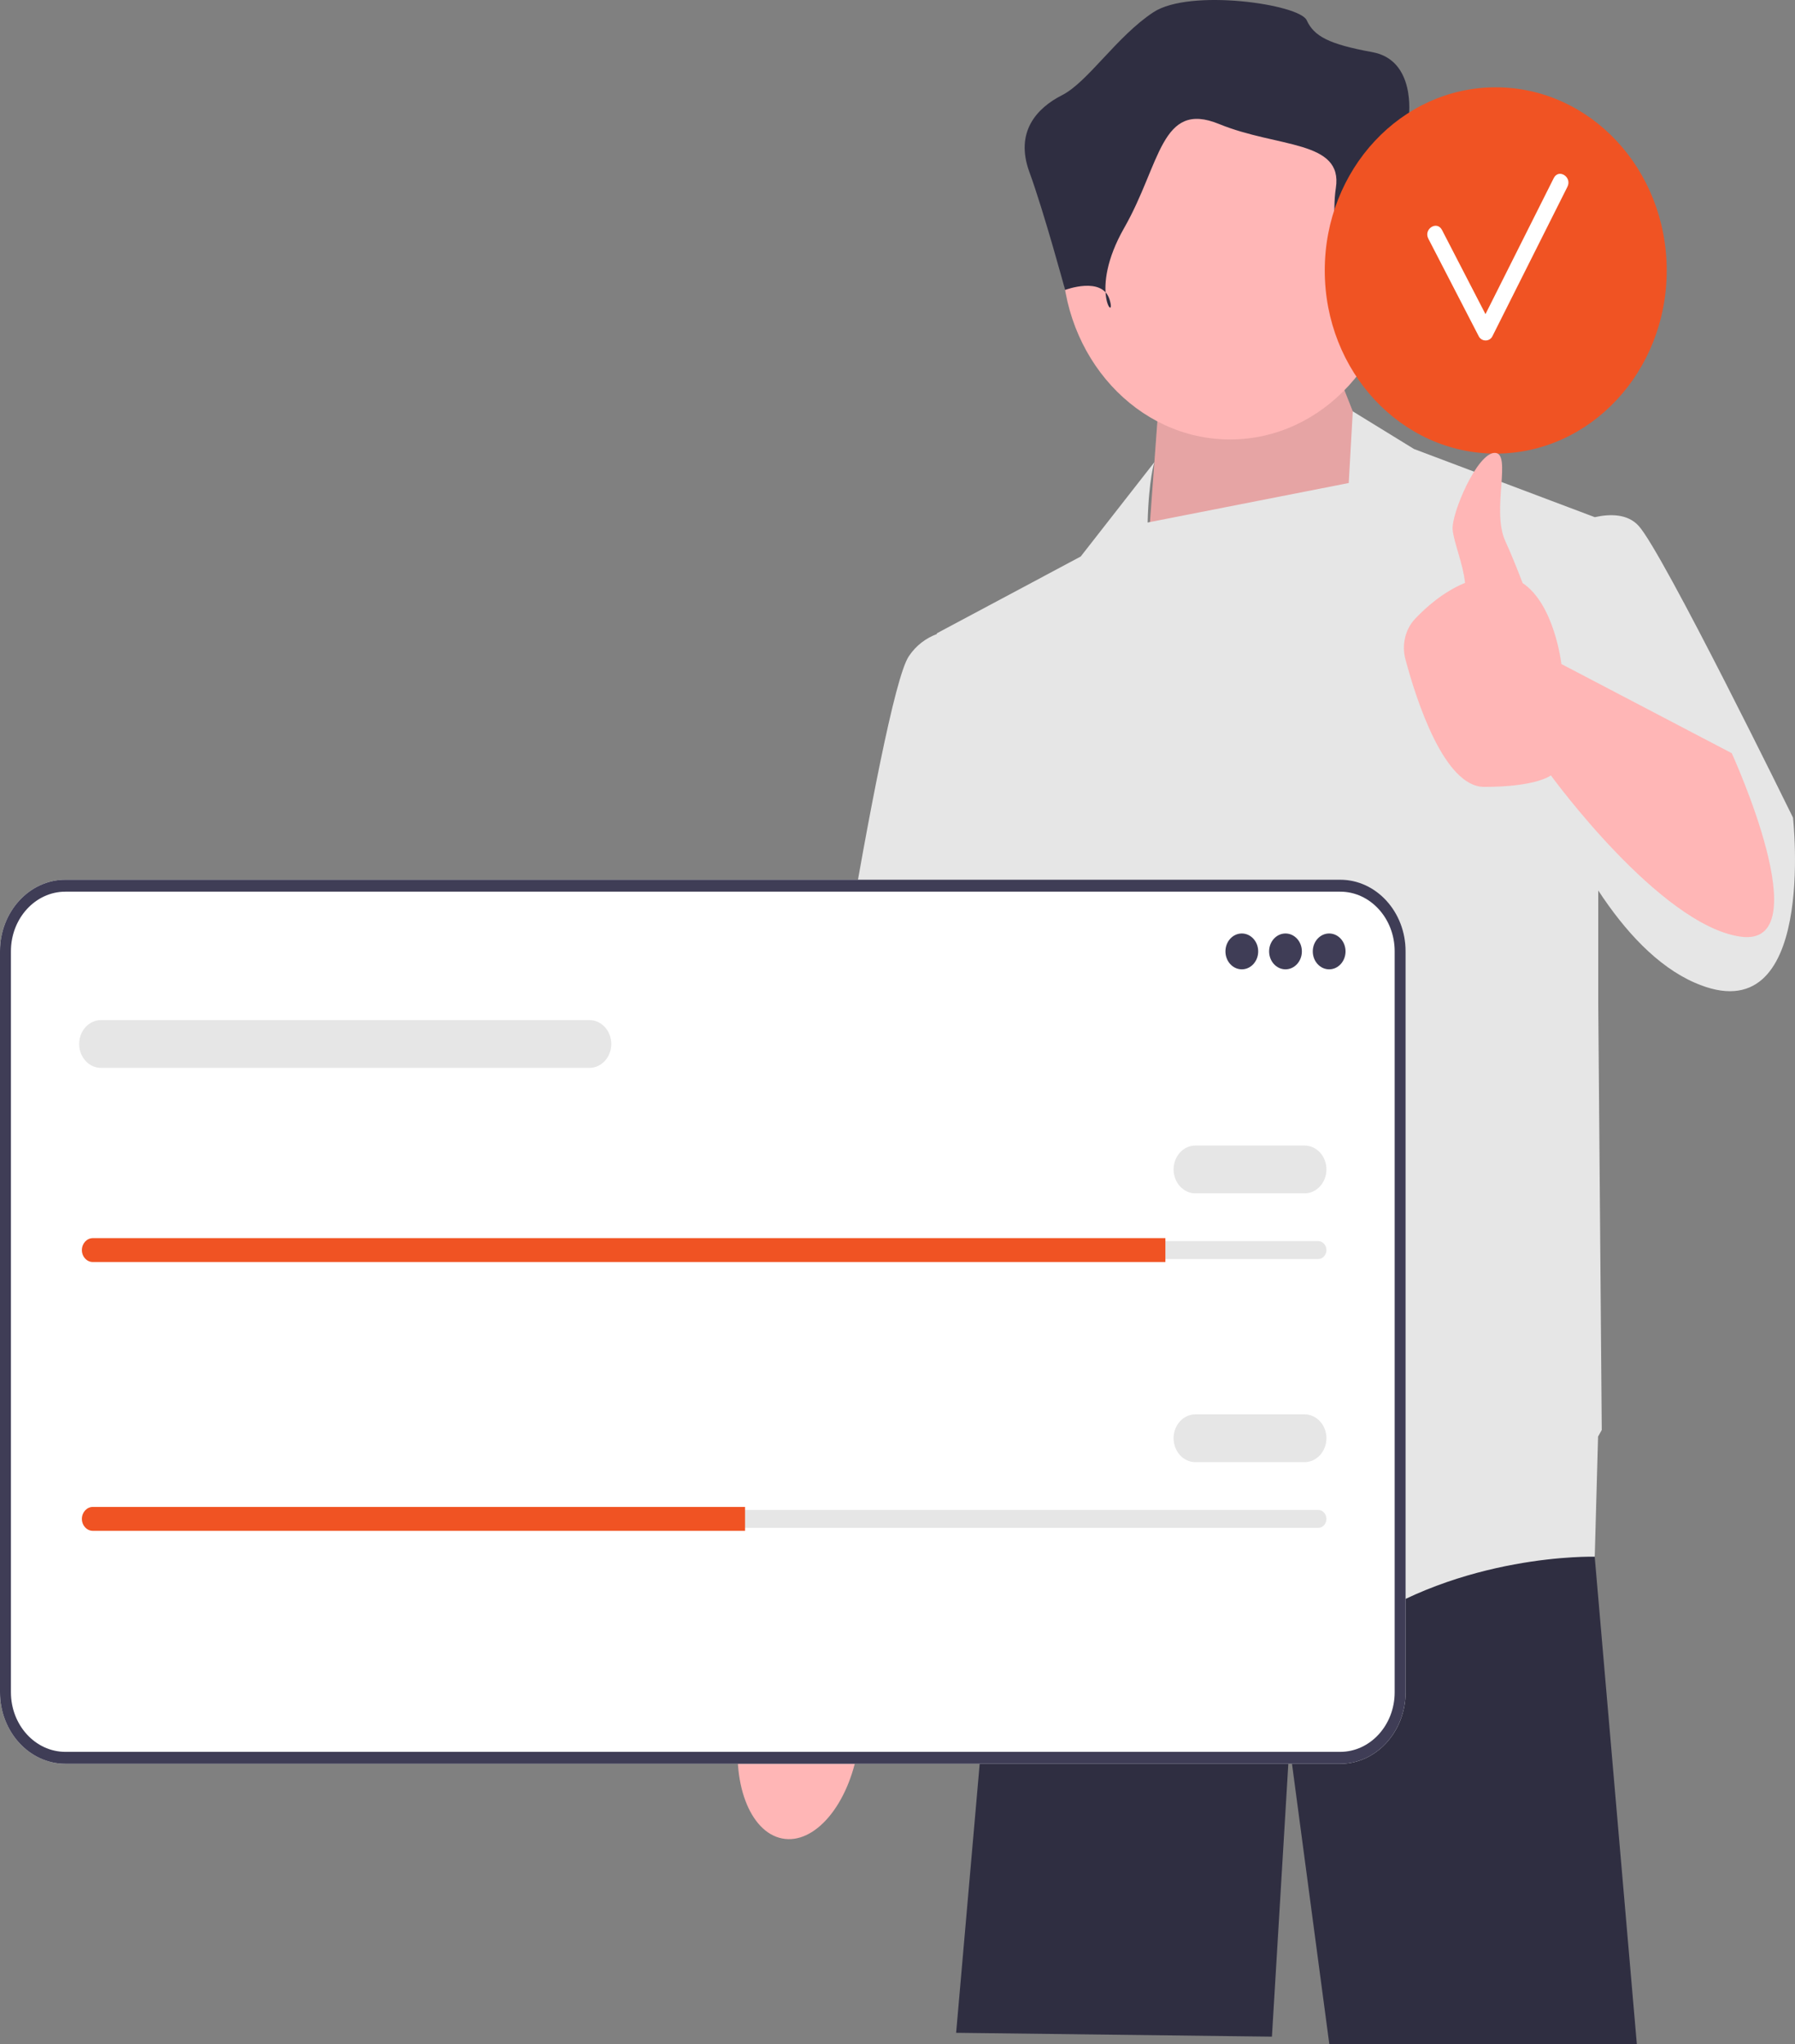
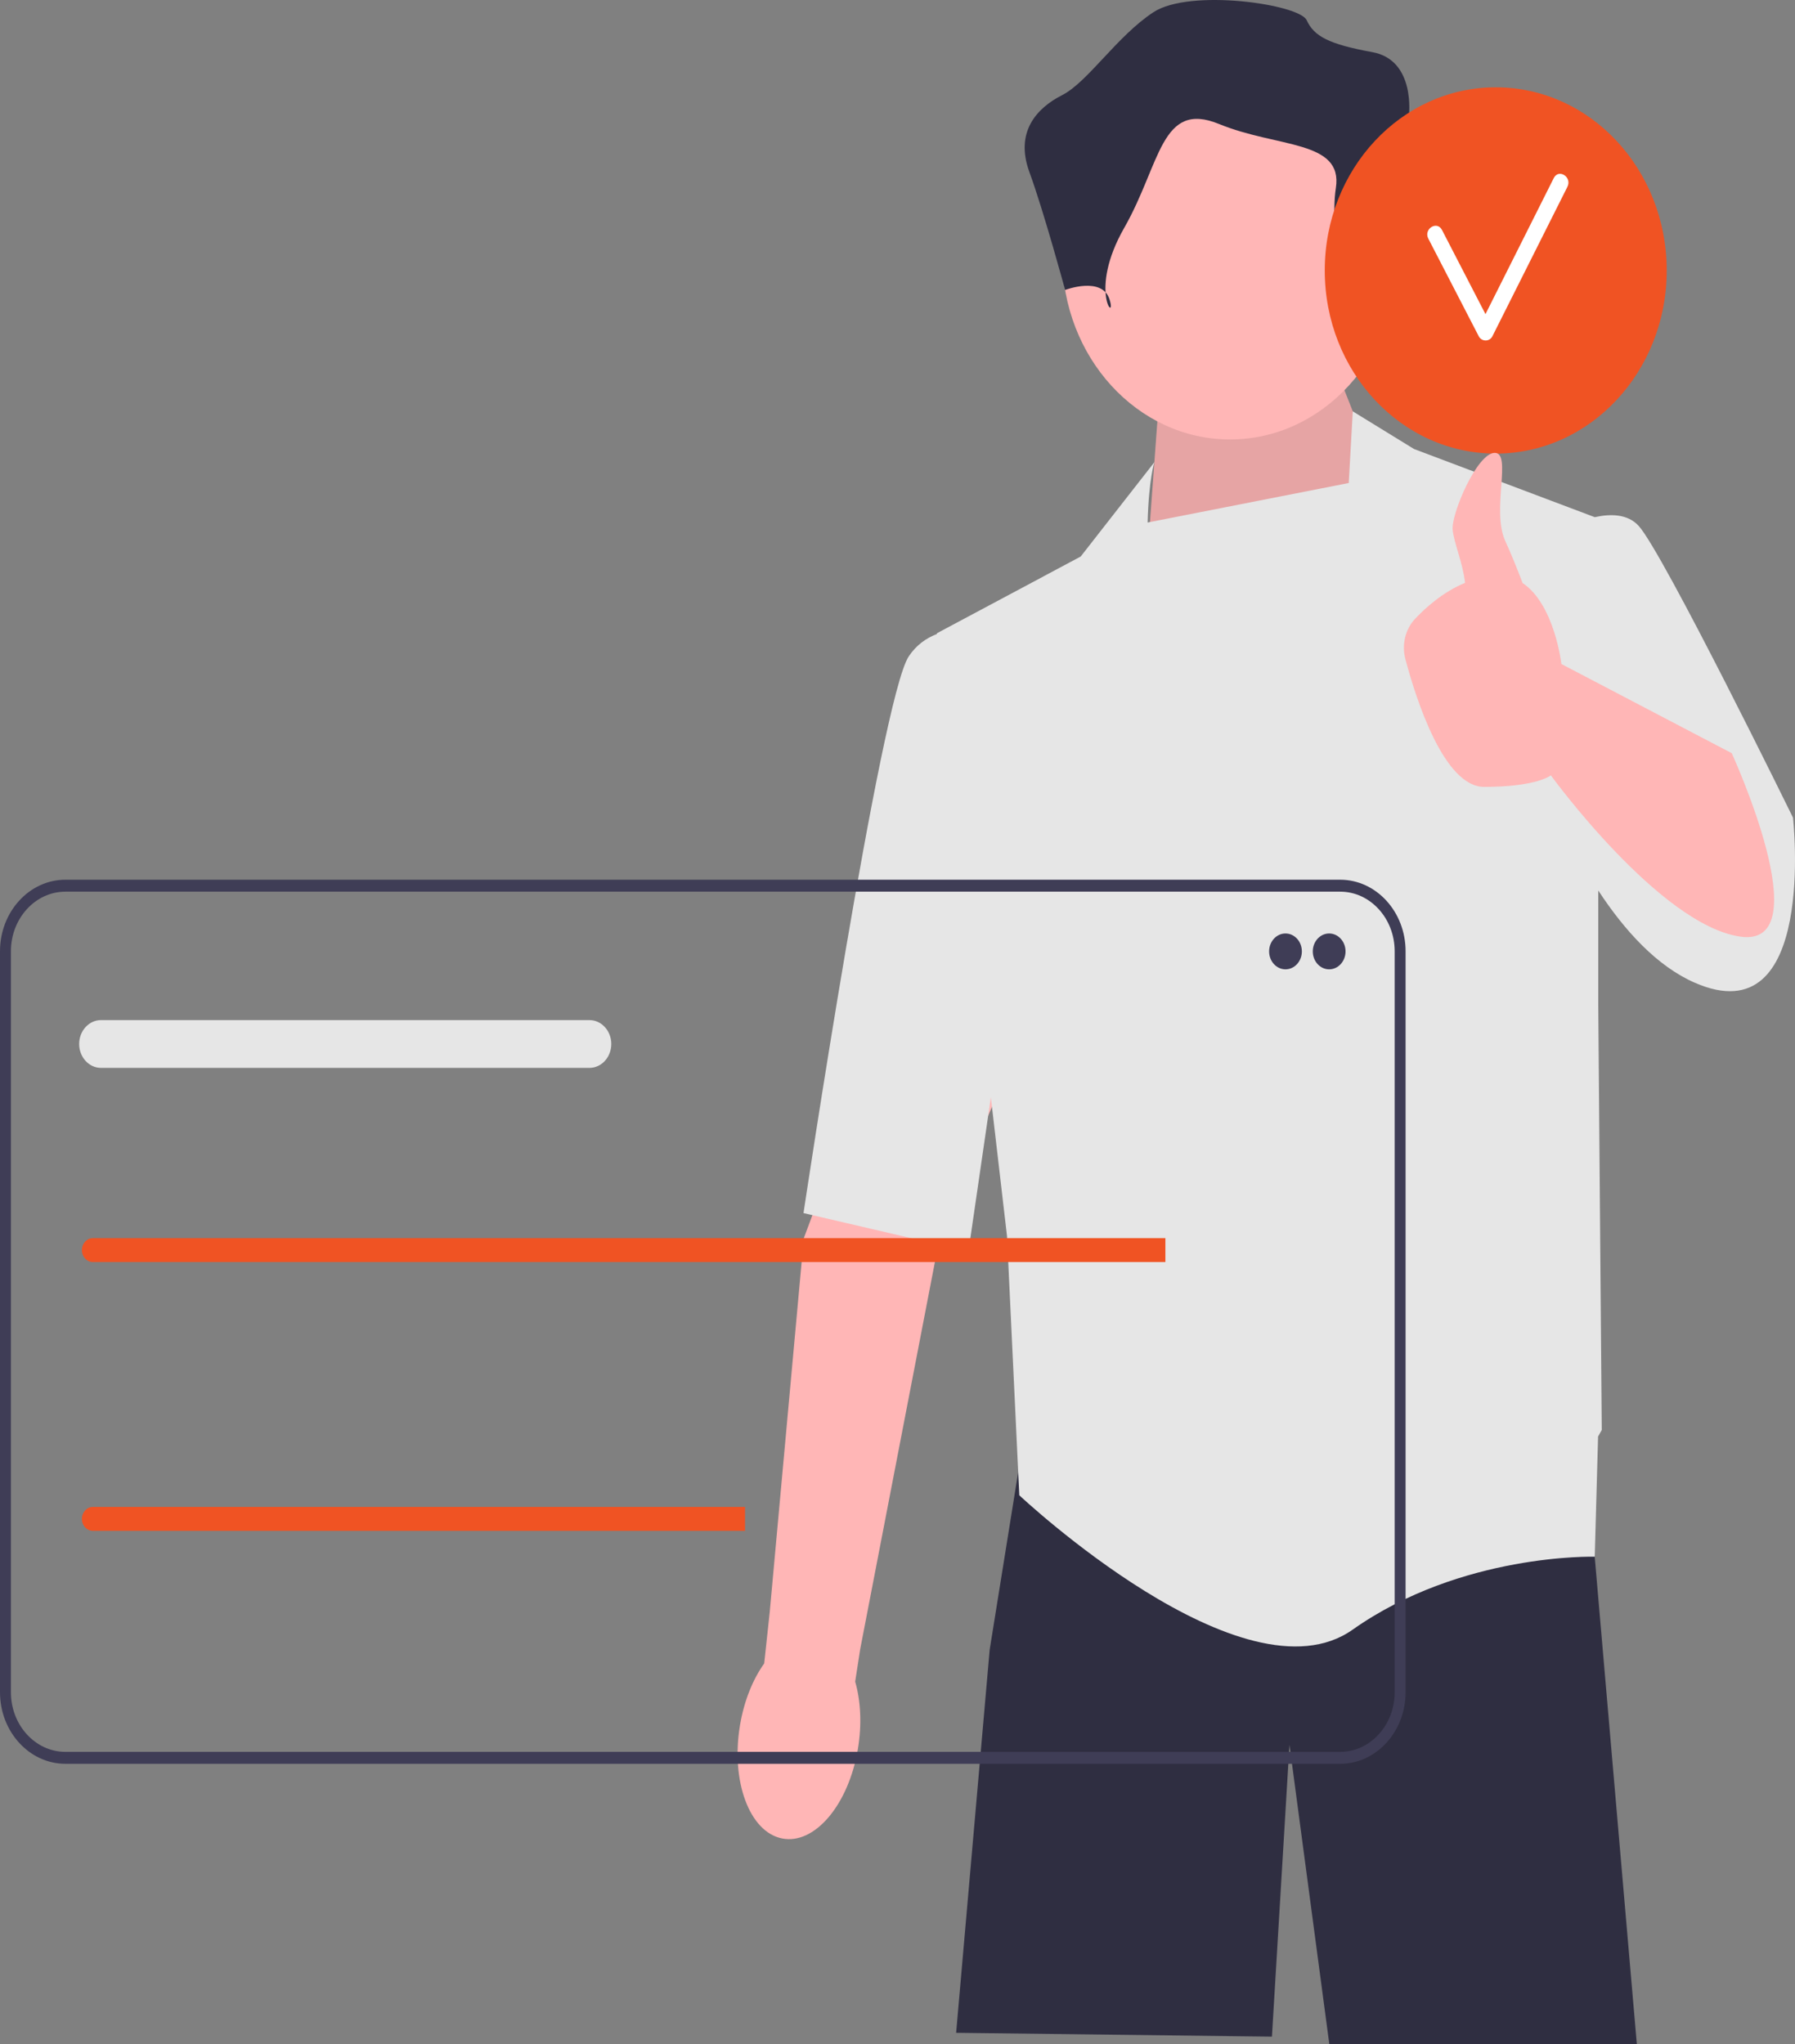
<svg xmlns="http://www.w3.org/2000/svg" width="590" height="672" viewBox="0 0 590 672" fill="none">
  <rect x="0" y="0" width="590" height="672" fill="#808080" stroke="none" />
  <g clip-path="url(#clip0_210_227)">
    <path d="M524.178 511.411L524.166 511.714L538.018 672H436.94L423.838 573.557L418.072 669.476L314.272 668.214L325.298 542.282L334.674 483.91V483.897L336.081 475.113H521.421L521.664 478.294L524.178 511.411Z" fill="#2F2E41" />
    <path d="M257.057 604.329C267.762 606.463 278.924 593.271 281.989 574.862C283.331 566.804 282.898 559.082 281.089 552.768L282.731 542.156L310.276 399.402C310.276 399.402 361 288.369 360.999 269.093C360.997 249.817 346.326 240.364 346.326 240.364L326.472 240.567L264.212 406.97L252.999 529.935L251.185 546.806C247.458 552.017 244.565 559.075 243.223 567.133C240.158 585.542 246.352 602.195 257.057 604.329Z" fill="#FFB6B6" />
    <path d="M459.015 171.58L440.562 124.882L380.588 136.241L376.552 191.182L459.015 171.58Z" fill="#FFB6B6" />
    <path opacity="0.1" d="M459.015 171.58L440.562 124.882L380.588 136.241L376.552 191.182L459.015 171.58Z" fill="black" />
    <path d="M589.341 268.761C589.341 268.761 546.668 181.676 538.594 172.842C535 168.909 529.351 168.854 524.186 170L464.781 147.6L444.646 135.22L443.32 158.773L377.216 171.757C377.583 157.393 379.435 151.93 379.435 151.93L355.215 182.939L307.929 208.18L307.954 208.408C304.484 209.733 301.194 212.001 298.702 215.753C289.475 229.636 264.102 398.757 264.102 398.757L318.309 411.378L325.686 360.718L330.995 406.329L335.032 491.521C335.032 491.521 408.845 560.936 444.598 535.694C480.351 510.452 524.178 511.714 524.178 511.714L525.271 472.226C526.05 470.864 526.484 470.065 526.484 470.065L525.331 329.992V292.72C534.117 306.115 544.72 317.635 557.048 323.031C597.414 340.7 589.341 268.761 589.341 268.761Z" fill="#E6E6E6" />
    <path d="M404.306 144.457C434.778 144.457 459.48 117.426 459.48 84.081C459.48 50.736 434.778 23.704 404.306 23.704C373.835 23.704 349.133 50.736 349.133 84.081C349.133 117.426 373.835 144.457 404.306 144.457Z" fill="#FFB6B6" />
    <path d="M443.887 101.144C443.887 101.144 448.685 82.768 459.48 84.081C470.274 85.393 472.673 74.893 470.274 69.643C467.876 64.393 463.078 38.142 463.078 38.142C463.078 38.142 465.477 19.766 451.084 17.141C436.691 14.516 431.893 11.891 429.494 6.641C427.095 1.391 391.113 -3.859 379.118 4.016C367.124 11.891 357.529 27.001 349.133 31.259C340.737 35.517 333.54 43.392 338.338 56.517C343.136 69.643 350.094 95.313 350.094 95.313C350.094 95.313 362.326 90.643 364.725 98.519C367.124 106.394 357.529 95.893 369.523 74.893C381.517 53.892 381.517 32.892 400.708 40.767C419.899 48.642 441.488 46.017 439.089 61.767C436.691 77.518 443.887 101.144 443.887 101.144Z" fill="#2F2E41" />
-     <path d="M440.513 579.786H21.49C9.64 579.786 0 569.236 0 556.269V312.694C0 299.727 9.64 289.177 21.49 289.177H440.513C452.363 289.177 462.004 299.727 462.004 312.694V556.269C462.004 569.236 452.363 579.786 440.513 579.786Z" fill="white" />
    <path d="M440.513 579.786H21.49C9.64 579.786 0 569.236 0 556.269V312.694C0 299.727 9.64 289.177 21.49 289.177H440.513C452.363 289.177 462.004 299.727 462.004 312.694V556.269C462.004 569.236 452.363 579.786 440.513 579.786ZM21.49 293.104C11.62 293.104 3.589 301.892 3.589 312.694V556.269C3.589 567.071 11.62 575.859 21.49 575.859H440.513C450.384 575.859 458.415 567.071 458.415 556.269V312.694C458.415 301.892 450.384 293.104 440.513 293.104H21.49Z" fill="#3F3D56" />
-     <path d="M408.173 318.631C411.146 318.631 413.556 315.993 413.556 312.74C413.556 309.486 411.146 306.849 408.173 306.849C405.2 306.849 402.79 309.486 402.79 312.74C402.79 315.993 405.2 318.631 408.173 318.631Z" fill="#3F3D56" />
    <path d="M422.528 318.631C425.501 318.631 427.911 315.993 427.911 312.74C427.911 309.486 425.501 306.849 422.528 306.849C419.555 306.849 417.145 309.486 417.145 312.74C417.145 315.993 419.555 318.631 422.528 318.631Z" fill="#3F3D56" />
    <path d="M436.883 318.631C439.856 318.631 442.266 315.993 442.266 312.74C442.266 309.486 439.856 306.849 436.883 306.849C433.91 306.849 431.5 309.486 431.5 312.74C431.5 315.993 433.91 318.631 436.883 318.631Z" fill="#3F3D56" />
-     <path d="M30.504 407.973C29.02 407.973 27.812 409.294 27.812 410.919C27.812 411.711 28.092 412.443 28.599 412.984C29.111 413.557 29.781 413.864 30.504 413.864H433.294C434.778 413.864 435.985 412.543 435.985 410.919C435.985 410.127 435.706 409.394 435.199 408.853C434.687 408.28 434.017 407.973 433.294 407.973H30.504Z" fill="#E6E6E6" />
    <path d="M383.052 406.991V414.846H30.504C29.517 414.846 28.62 414.414 27.974 413.687C27.31 412.98 26.916 411.999 26.916 410.919C26.916 408.759 28.53 406.991 30.504 406.991H383.052Z" fill="#F05323" />
    <path d="M428.808 392.265H392.921C388.963 392.265 385.743 388.742 385.743 384.41C385.743 380.079 388.963 376.556 392.921 376.556H428.808C432.765 376.556 435.985 380.079 435.985 384.41C435.985 388.742 432.765 392.265 428.808 392.265Z" fill="#E6E6E6" />
    <path d="M193.747 351.03H33.196C29.238 351.03 26.018 347.507 26.018 343.175C26.018 338.844 29.238 335.321 33.196 335.321H193.747C197.705 335.321 200.924 338.844 200.924 343.175C200.924 347.507 197.705 351.03 193.747 351.03Z" fill="#E6E6E6" />
-     <path d="M30.504 496.334C29.02 496.334 27.812 497.655 27.812 499.279C27.812 500.071 28.092 500.804 28.599 501.345C29.111 501.918 29.781 502.225 30.504 502.225H433.294C434.778 502.225 435.985 500.904 435.985 499.279C435.985 498.488 435.706 497.755 435.199 497.214C434.687 496.641 434.017 496.334 433.294 496.334H30.504Z" fill="#E6E6E6" />
    <path d="M244.887 495.352V503.207H30.504C29.517 503.207 28.62 502.775 27.974 502.048C27.31 501.341 26.916 500.359 26.916 499.279C26.916 497.119 28.53 495.352 30.504 495.352H244.887Z" fill="#F05323" />
    <path d="M428.808 480.626H392.921C388.963 480.626 385.743 477.103 385.743 472.771C385.743 468.44 388.963 464.917 392.921 464.917H428.808C432.765 464.917 435.985 468.44 435.985 472.771C435.985 477.103 432.765 480.626 428.808 480.626Z" fill="#E6E6E6" />
    <path d="M491.634 149.105C522.671 149.105 547.831 122.151 547.831 88.903C547.831 55.655 522.671 28.701 491.634 28.701C460.597 28.701 435.436 55.655 435.436 88.903C435.436 122.151 460.597 149.105 491.634 149.105Z" fill="#F05323" />
    <path d="M510.707 58.537C503.226 73.445 495.744 88.353 488.262 103.261C483.494 94.042 478.752 84.806 473.971 75.594C472.321 72.412 467.83 75.273 469.485 78.463C475.026 89.142 480.51 99.857 486.051 110.536C486.999 112.362 489.6 112.404 490.538 110.536C498.756 94.16 506.975 77.783 515.193 61.407C516.804 58.197 512.319 55.325 510.707 58.537Z" fill="white" />
    <path d="M569.212 247.587L513.221 218.277C513.221 218.277 510.972 198.66 500.472 191.662C498.687 187.002 496.633 181.882 494.768 177.825C490.154 167.793 497.074 148.862 491.308 148.862C485.541 148.862 477.016 168.772 477.468 174.104C477.814 178.197 480.905 185.342 481.544 191.598C474.512 194.5 468.839 199.474 465.109 203.435C461.882 206.862 460.682 211.976 461.944 216.7C465.599 230.39 474.736 258.664 487.848 258.664C505.147 258.664 509.761 254.878 509.761 254.878C509.761 254.878 545.514 304.099 572.041 307.886C598.567 311.672 569.212 247.587 569.212 247.587Z" fill="#FFB6B6" />
  </g>
  <defs>
    <clipPath id="clip0_210_227">
      <rect width="590" height="672" fill="white" />
    </clipPath>
  </defs>
</svg>